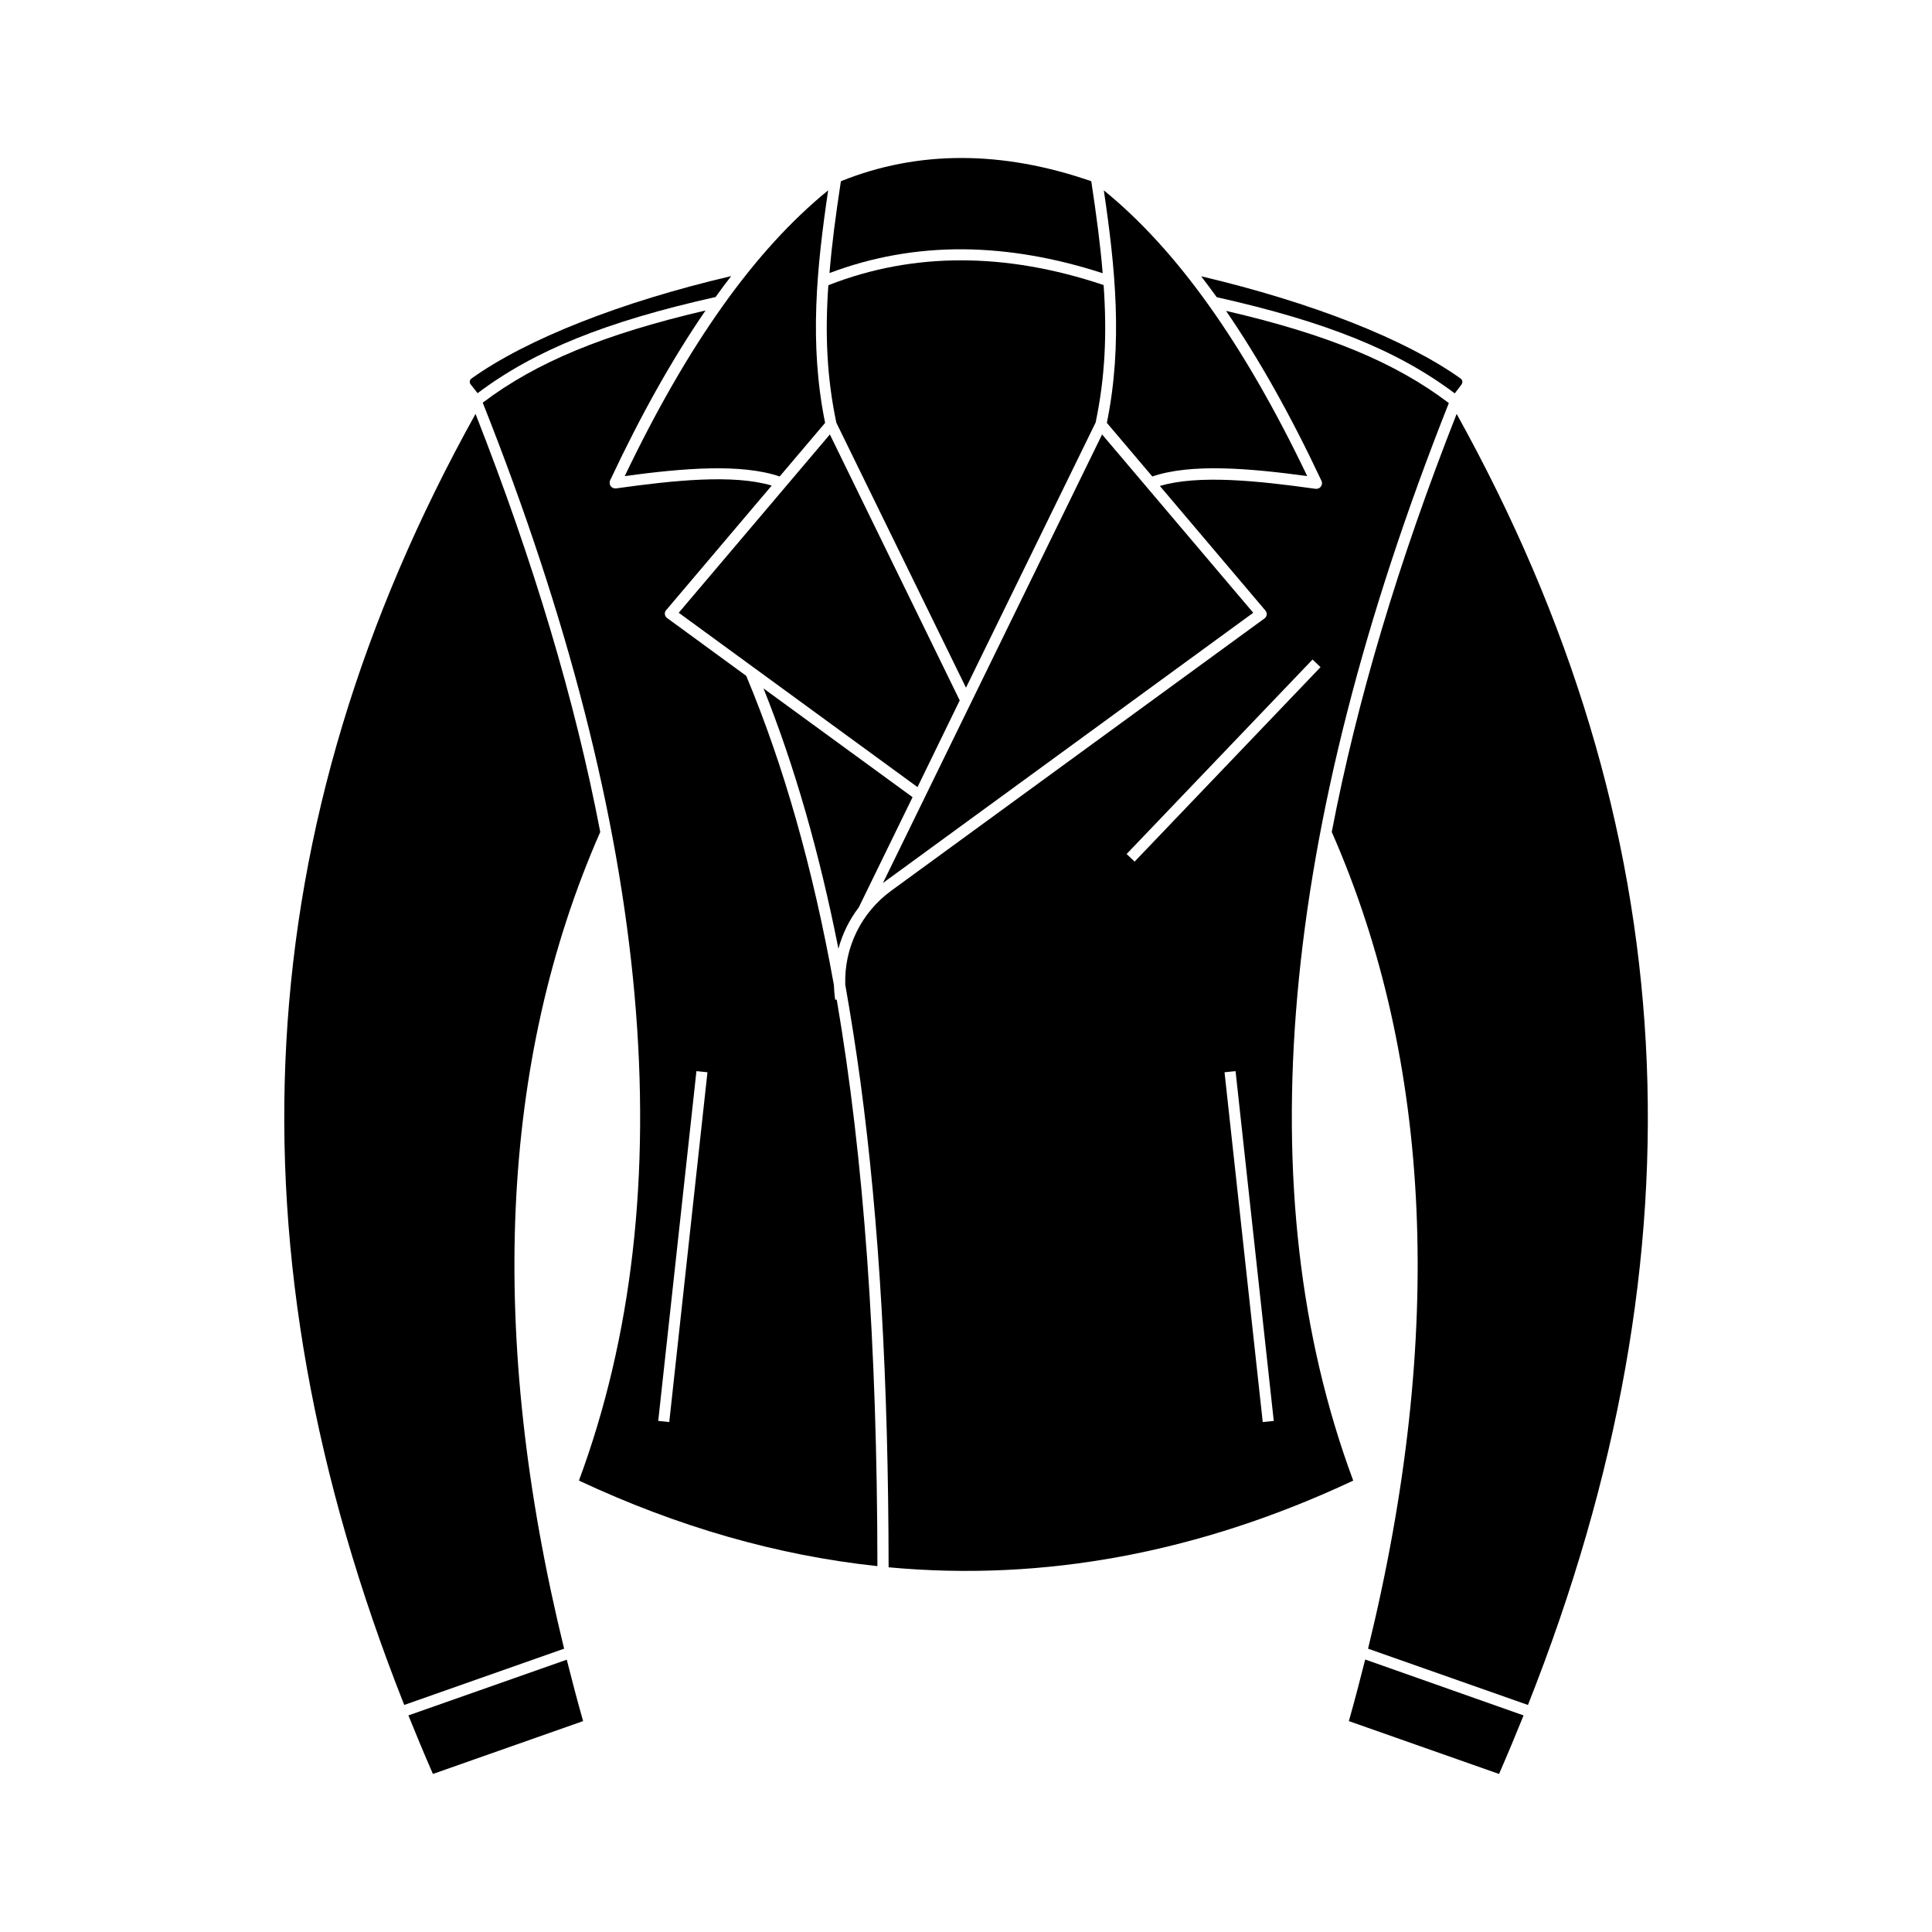
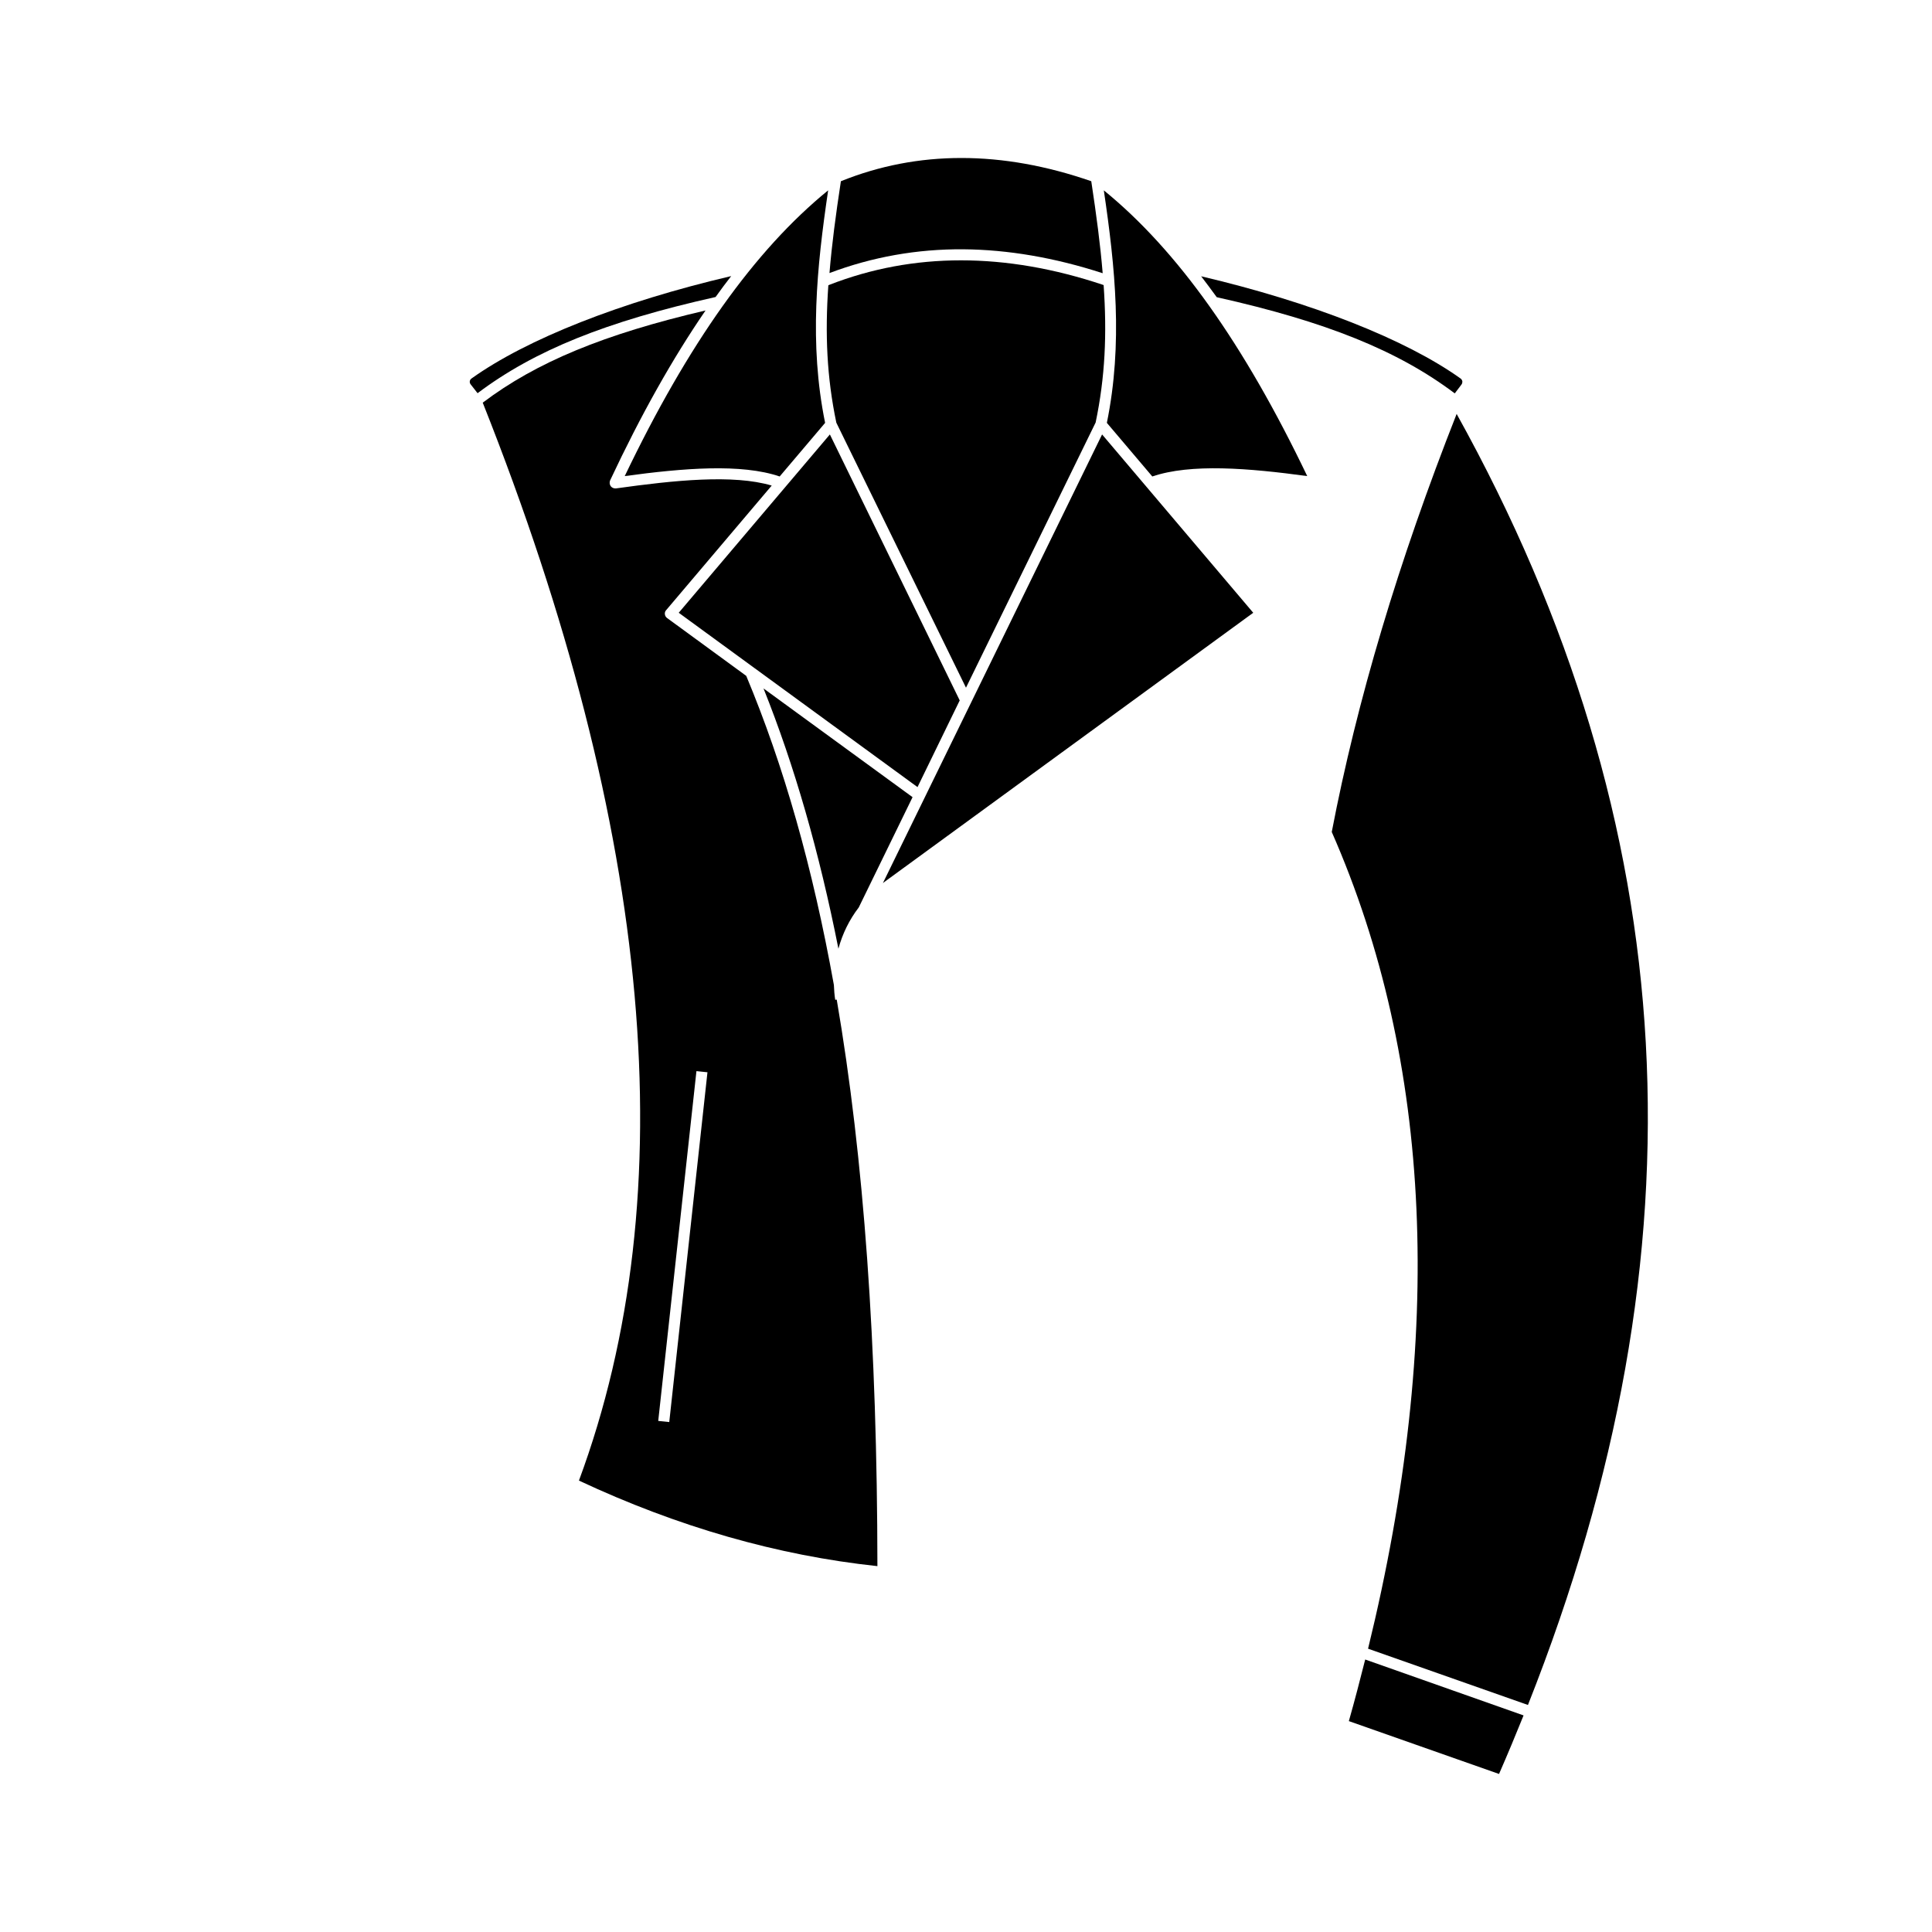
<svg xmlns="http://www.w3.org/2000/svg" fill="#000000" width="800px" height="800px" version="1.1" viewBox="144 144 512 512">
  <g>
    <path d="m476.12 306.39-40.055-47.258-58.09 118.9c0.152-0.102 0.301-0.25 0.453-0.352z" />
-     <path d="m252.23 598.6c2.066 5.141 4.231 10.328 6.5 15.516l39.801-14.008c-1.562-5.492-2.973-10.883-4.332-16.273z" />
    <path d="m350.62 270.27 12.043-14.207c-4.281-21.008-2.215-41.16 0.805-61.617-19.496 15.871-37.129 40.707-53.906 75.723 15.516-2.113 30.883-3.371 41.059 0.102z" />
    <path d="m363.52 219.59c-0.906 12.949-0.402 24.383 2.117 36.426l34.359 70.23 34.359-70.281c2.519-12.043 3.023-23.426 2.117-36.426-0.051 0-0.102 0-0.152-0.051-25.895-8.664-50.332-8.664-72.547 0-0.102 0.051-0.152 0.102-0.254 0.102z" />
    <path d="m268.5 245.03c-0.051 0.301 0.051 0.605 0.25 0.855l1.812 2.316c15.062-11.336 34.059-18.992 63.078-25.492 1.359-1.914 2.719-3.727 4.133-5.543-29.27 6.852-54.16 16.676-68.77 27.105-0.301 0.203-0.453 0.453-0.504 0.758z" />
    <path d="m436.22 216.41c-0.605-7.457-1.664-15.418-3.023-24.383-23.68-8.211-45.996-8.211-66.352 0-1.359 8.918-2.418 16.879-3.023 24.336 11.336-4.281 23.277-6.398 35.52-6.297 11.789 0.098 24.184 2.211 36.879 6.344z" />
    <path d="m387.15 352.59 11.184-22.973-34.41-70.484-40.055 47.258z" />
    <path d="m531.29 245.93c0.203-0.25 0.25-0.555 0.25-0.855-0.051-0.301-0.203-0.555-0.453-0.754-14.609-10.43-39.5-20.203-68.77-27.105 1.359 1.812 2.769 3.629 4.133 5.543 29.02 6.5 48.012 14.156 63.078 25.492z" />
    <path d="m490.43 270.17c-16.777-35.016-34.41-59.852-53.906-75.723 3.023 20.453 5.09 40.605 0.805 61.617l12.043 14.207c10.172-3.477 25.539-2.219 41.059-0.102z" />
    <path d="m371.58 384.48 14.258-29.223-39.5-28.816c8.211 20.504 14.762 43.328 19.852 68.973 1.059-3.93 2.875-7.656 5.391-10.934z" />
    <path d="m496.93 364.48c26.703 60.758 29.926 133.46 9.621 216.44l42.371 14.914c47.914-120.91 41.664-233.06-18.895-342.14-15.414 39.094-26.445 76.07-33.098 110.79z" />
    <path d="m501.46 600.11 39.801 14.008c2.266-5.188 4.434-10.379 6.5-15.516l-41.969-14.816c-1.359 5.391-2.769 10.832-4.332 16.324z" />
-     <path d="m527.96 250.82c-14.207-10.781-32.094-18.188-59.047-24.434 8.715 12.695 17.129 27.66 25.293 45.039 0.25 0.504 0.152 1.059-0.152 1.512-0.301 0.402-0.707 0.605-1.211 0.605h-0.203c-15.469-2.168-31.086-3.777-41.262-0.754l27.961 33c0.25 0.301 0.402 0.707 0.352 1.109-0.051 0.402-0.25 0.754-0.605 1.008l-98.891 72.141c-8.012 5.844-12.496 15.113-12.191 24.887 1.461 8.312 2.82 16.879 4.031 25.797 4.988 37.129 7.406 79.199 7.457 128.62 41.109 3.828 82.324-3.828 123.13-22.973-28.219-75.922-19.703-172 25.336-285.56zm-85.395 119.5 49.273-51.539 2.117 2.016-49.273 51.539zm36.074 150.54-10.125-92.699 2.922-0.301 10.125 92.699z" />
    <path d="m365.34 408.96c-0.203-1.309-0.301-2.621-0.352-3.93-5.594-31.137-13.301-58.191-23.227-81.918l-20.957-15.316c-0.352-0.25-0.555-0.605-0.605-1.008-0.051-0.402 0.051-0.805 0.352-1.109l27.961-33c-10.227-3.023-25.797-1.41-41.262 0.754h-0.203c-0.453 0-0.906-0.203-1.211-0.605-0.301-0.453-0.352-1.008-0.152-1.512 8.16-17.383 16.574-32.344 25.293-45.039-26.953 6.297-44.84 13.703-59.047 24.434 45.145 113.66 53.66 209.74 25.496 285.66 26.25 12.293 52.648 19.852 79.098 22.672-0.051-58.746-3.578-108.12-10.781-150.14zm-43.98 111.9-2.922-0.301 10.125-92.699 2.922 0.301z" />
-     <path d="m303.07 364.48c-6.648-34.762-17.684-71.691-33.051-110.79-60.609 109.02-66.805 221.17-18.895 342.14l42.371-14.914c-20.301-82.926-17.129-155.68 9.574-216.43z" />
  </g>
</svg>